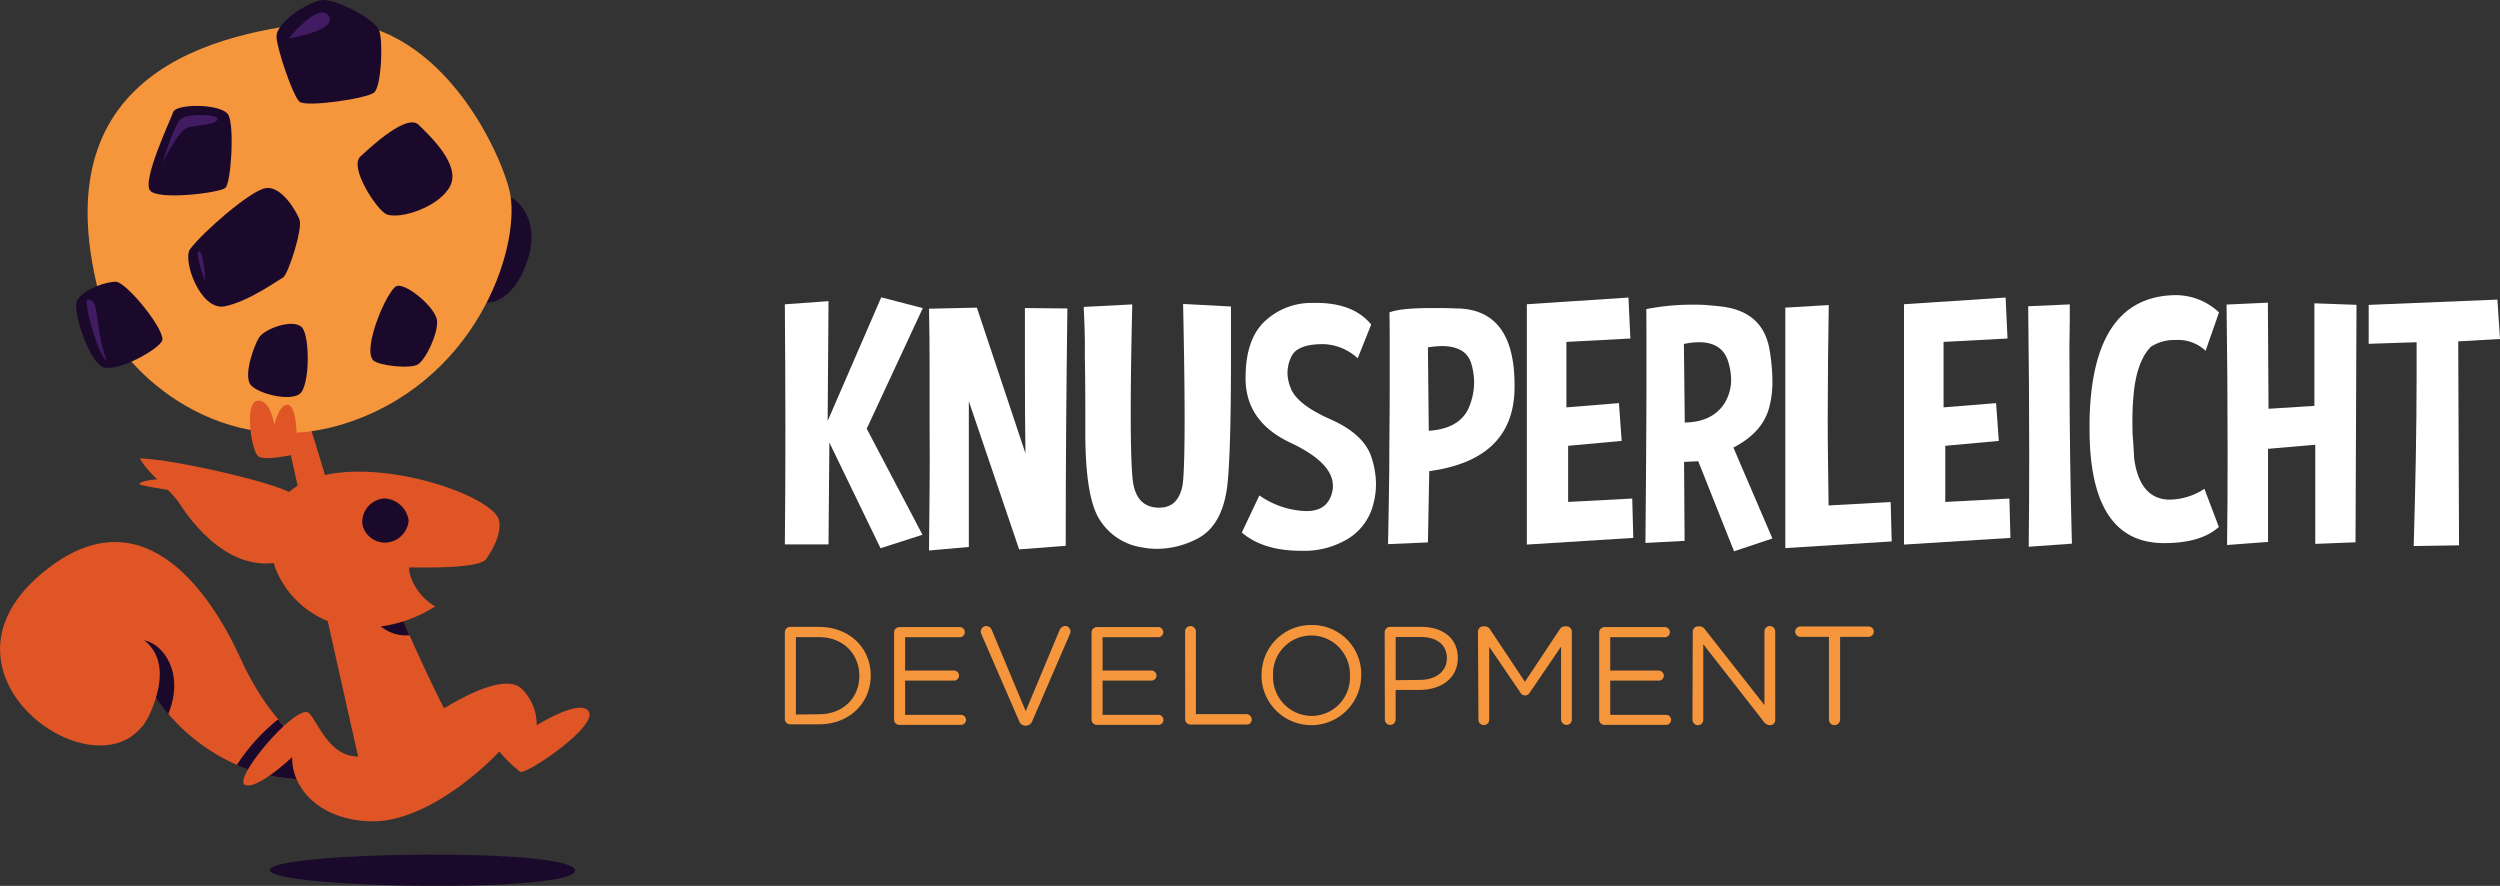
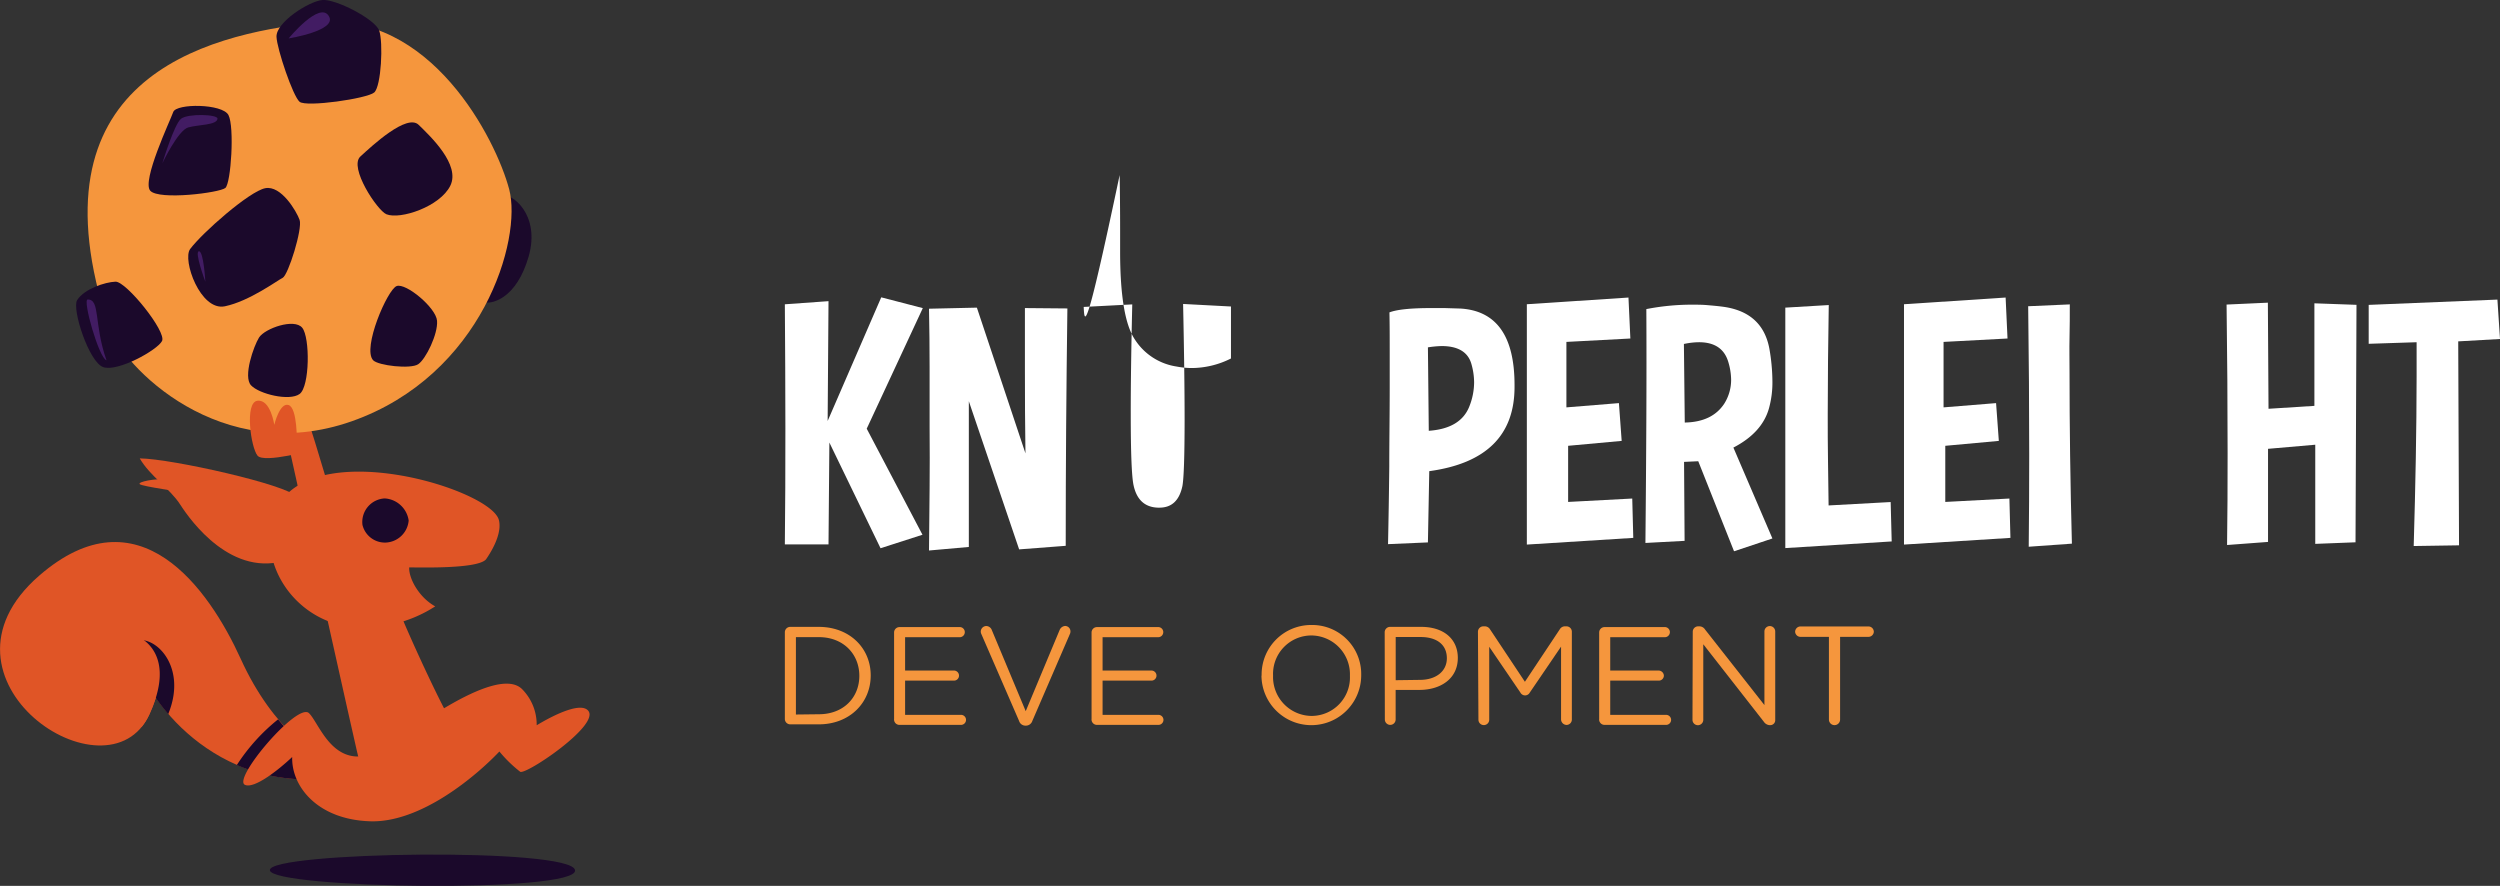
<svg xmlns="http://www.w3.org/2000/svg" viewBox="0 0 463.21 164.14">
  <rect x="0" y="0" width="463.21" height="164.14" fill="#333333" stroke="none" />
  <defs>
    <style>.cls-1{fill:#fff;}.cls-2{fill:#f5963d;}.cls-3{fill:#e05526;}.cls-4{fill:#1b092b;}.cls-5{fill:#421c63;}</style>
  </defs>
  <g id="Layer_2" data-name="Layer 2">
    <g id="Capa_1" data-name="Capa 1">
      <path class="cls-1" d="M153.51,55.8,153.35,78l9.93-22.91,7.7,2L160.59,79.43l10.33,19.65-7.77,2.5L153.67,82l-.16,18.87h-8.09q.11-10.33.1-21.49t-.1-23Z" />
      <path class="cls-1" d="M172.13,102q.06-5.85.11-11.5t0-11.31q0-5.66,0-11.12t-.11-10.87L181,57l9,27q-.11-7.8-.1-15.19c0-2,0-3.94,0-5.88s0-3.89,0-5.85l7.87.07q-.15,11-.23,21.89t-.08,22.09l-8.63.66-9.32-27.45,0,27Z" />
-       <path class="cls-1" d="M200.79,56.87l9-.47q-.29,12.39-.28,20.28,0,10.93.53,13.27.88,4,4.52,4.11a.88.88,0,0,0,.26,0c2.27,0,3.69-1.31,4.26-4q.4-2.15.41-12.32,0-8.14-.28-21.42l8.87.47c0,1.71,0,3.36,0,5s0,3.13,0,4.63q0,17.4-.67,23.5-.92,7.65-5.78,10a16.25,16.25,0,0,1-7.23,1.77,14.49,14.49,0,0,1-2.85-.28,11.14,11.14,0,0,1-7.8-5.12q-2.66-4.11-2.66-16.18v-4q0-5.37-.09-10.17C201.05,62.86,200.94,59.8,200.79,56.87Z" />
-       <path class="cls-1" d="M241.91,94.69a.54.54,0,0,0,.22,0q4.2,0,4.83-4.17V90q0-4.21-7.64-7.87-8.38-3.83-8.53-11.73a2.47,2.47,0,0,1,0-.47q0-7.48,4-10.8a12.54,12.54,0,0,1,8.31-3h.69a5.48,5.48,0,0,1,.7,0c4.31.12,7.51,1.47,9.57,4l-2.5,6.26a9.74,9.74,0,0,0-6.41-2.63q-4.8,0-5.88,2.31a6.89,6.89,0,0,0-.72,3,7.4,7.4,0,0,0,.57,2.75q1.07,3.06,7.33,5.84c4.17,1.84,6.73,4.19,7.67,7.08a16.16,16.16,0,0,1,.83,5,14.09,14.09,0,0,1-.45,3.48A10.52,10.52,0,0,1,250,99.68a15.65,15.65,0,0,1-8.94,2.37.6.6,0,0,1-.23,0Q234,102,230.09,98.67l3.25-6.88A15.81,15.81,0,0,0,241.91,94.69Z" />
+       <path class="cls-1" d="M200.79,56.87l9-.47q-.29,12.39-.28,20.28,0,10.93.53,13.27.88,4,4.52,4.11a.88.88,0,0,0,.26,0c2.27,0,3.69-1.31,4.26-4q.4-2.15.41-12.32,0-8.14-.28-21.42l8.87.47c0,1.71,0,3.36,0,5s0,3.13,0,4.63a16.25,16.25,0,0,1-7.23,1.77,14.49,14.49,0,0,1-2.85-.28,11.14,11.14,0,0,1-7.8-5.12q-2.66-4.11-2.66-16.18v-4q0-5.37-.09-10.17C201.05,62.86,200.94,59.8,200.79,56.87Z" />
      <path class="cls-1" d="M280.62,71.31v.38q0,13.45-15.8,15.61l-.25,13.2-7.39.32q.15-7.14.23-14.34c0-4.81.08-9.7.08-14.7q0-3.44,0-6.9c0-2.31,0-4.63-.05-7q2.08-.8,7.68-.8c.8,0,1.66,0,2.57,0l2.93.09Q280.61,57.79,280.62,71.31Zm-16.05-7,.16,15.51q5.86-.41,7.49-4.45a12.19,12.19,0,0,0,.91-4.52,12.7,12.7,0,0,0-.54-3.54q-1-3.19-5.49-3.19A18.78,18.78,0,0,0,264.57,64.36Z" />
      <path class="cls-1" d="M301.73,55.13l.35,7.59-11.85.63V75.48l9.73-.79.51,7-9.92.91V93l11.88-.63.19,7.29-19.72,1.24V78.64q0-11.06,0-22.27Z" />
      <path class="cls-1" d="M304.87,100.6q.12-12.22.17-23t0-20.33a44,44,0,0,1,8.34-.82c1,0,2,0,3,.09s2,.17,3.05.32q7.14,1.05,8.4,7.71a36.11,36.11,0,0,1,.57,6.07,17.85,17.85,0,0,1-.66,5.09c-.85,2.94-3,5.35-6.57,7.2l7.23,16.84-7.11,2.37-6.63-16.68-2.63.12.1,14.63ZM312,63.73l.16,14.56q5.06-.09,7.3-3.47a8.24,8.24,0,0,0,1.29-4.46,11.82,11.82,0,0,0-.57-3.44c-.75-2.34-2.55-3.51-5.37-3.51a12.61,12.61,0,0,0-1.33.08C313,63.54,312.54,63.62,312,63.73Z" />
      <path class="cls-1" d="M338.84,56.52q-.18,10.5-.19,20.23c0,3,0,5.81.05,8.61s.07,5.55.11,8.29l11.5-.63.19,7.3-19.71,1.23V79.27q0-11.05,0-22.27Z" />
      <path class="cls-1" d="M371.61,55.13l.35,7.59-11.85.63V75.48l9.73-.79.51,7-9.92.91V93l11.88-.63.19,7.29-19.72,1.24V78.64q0-11.06,0-22.27Z" />
      <path class="cls-1" d="M383.5,56.4c0,2,0,4.1-.05,6.16s0,4.15,0,6.26q0,7.74.11,15.67t.33,16.24l-8,.57q.09-8.19.09-17,0-13.18-.19-27.56Z" />
-       <path class="cls-1" d="M401,100.63h-.12q-13.72-.06-13.72-21.13V77.82q.48-22.68,15.61-23.13h0a11.74,11.74,0,0,1,8.38,3.19L408.66,65a7.38,7.38,0,0,0-5.56-2,8,8,0,0,0-4.55,1.23q-2.37,2.37-3.1,7.68c-.1.88-.19,1.81-.25,2.77s-.1,2-.1,3.07,0,2.32.1,3.54.15,2.51.25,3.86q1.05,7.11,6.19,7.42a11.91,11.91,0,0,0,6.8-2l2.68,7.07Q407.78,100.63,401,100.63Z" />
      <path class="cls-1" d="M420.2,56.08l.12,19.66,8.5-.54,0-19,7.8.28-.18,44-7.46.29V82.4l-8.75.76v17.25l-7.59.57q.11-8.19.1-17,0-13.17-.19-27.55Z" />
      <path class="cls-1" d="M462.73,55.51l.48,7.3-7.74.44.15,37.79-8.4.13q.25-8.48.39-16.24t.15-15.1V66.6c0-1,0-2.11,0-3.19l-8.88.29V56.49Z" />
      <path class="cls-2" d="M145.42,117.15a1,1,0,0,1,1-1h5.28c5.7,0,9.63,3.91,9.63,9v0c0,5.1-3.93,9.06-9.63,9.06h-5.28a1,1,0,0,1-1-1Zm6.29,15.19c4.58,0,7.51-3.1,7.51-7.12v0c0-4-2.93-7.17-7.51-7.17h-4.24v14.34Z" />
      <path class="cls-2" d="M165.66,133.19v-16a1,1,0,0,1,1-1h11.26a.94.94,0,0,1,0,1.87H167.7v6.18h9.06a.94.94,0,0,1,.93.93.93.93,0,0,1-.93.94H167.7v6.34h10.36a.93.93,0,1,1,0,1.86H166.67A1,1,0,0,1,165.66,133.19Z" />
      <path class="cls-2" d="M188.82,133.58l-7-16.12a1,1,0,0,1-.1-.47,1.05,1.05,0,0,1,1-1,1.14,1.14,0,0,1,1.06.78l6.27,15,6.29-15.06a1.21,1.21,0,0,1,1-.73,1,1,0,0,1,1,1,1.1,1.1,0,0,1-.07.41l-7,16.2a1.25,1.25,0,0,1-1.19.86H190A1.23,1.23,0,0,1,188.82,133.58Z" />
      <path class="cls-2" d="M202.25,133.19v-16a1,1,0,0,1,1-1h11.25a.94.94,0,1,1,0,1.87H204.29v6.18h9.06a.94.94,0,0,1,.93.93.93.93,0,0,1-.93.94h-9.06v6.34h10.35a.93.93,0,1,1,0,1.86H203.26A1,1,0,0,1,202.25,133.19Z" />
-       <path class="cls-2" d="M219.58,117a1,1,0,1,1,2,0v15.32H231a1,1,0,0,1,.93,1,.92.92,0,0,1-.93.93H220.59a1,1,0,0,1-1-1Z" />
      <path class="cls-2" d="M233.76,125.22v0A9.18,9.18,0,0,1,243,115.8a9.09,9.09,0,0,1,9.21,9.32v0a9.24,9.24,0,1,1-18.48,0Zm16.36,0v0a7.21,7.21,0,0,0-7.15-7.48,7.12,7.12,0,0,0-7.09,7.43v0a7.21,7.21,0,0,0,7.15,7.48A7.12,7.12,0,0,0,250.12,125.22Z" />
      <path class="cls-2" d="M256.56,117.15a1,1,0,0,1,1-1h5.77c4.09,0,6.78,2.18,6.78,5.75v0c0,3.91-3.26,5.93-7.12,5.93h-4.4v5.48a1,1,0,1,1-2,0Zm6.52,8.82c3,0,5-1.6,5-4v0c0-2.59-1.94-3.94-4.87-3.94H258.6v8Z" />
      <path class="cls-2" d="M273.84,117.05a1,1,0,0,1,1-1h.23a1.13,1.13,0,0,1,1,.54l6.47,9.73,6.47-9.73a1.1,1.1,0,0,1,1-.54h.23a1,1,0,0,1,1,1v16.27a1,1,0,0,1-1,1,1.05,1.05,0,0,1-1-1V119.81l-5.8,8.52a1,1,0,0,1-.85.52,1,1,0,0,1-.88-.52l-5.78-8.49v13.51a1,1,0,1,1-2,0Z" />
      <path class="cls-2" d="M296.3,133.19v-16a1,1,0,0,1,1-1h11.26a.94.94,0,0,1,0,1.87H298.35v6.18h9a1,1,0,0,1,.94.93.94.94,0,0,1-.94.94h-9v6.34H308.7a.93.93,0,1,1,0,1.86H297.31A1,1,0,0,1,296.3,133.19Z" />
      <path class="cls-2" d="M313.64,117.05a1,1,0,0,1,1-1h.28a1.26,1.26,0,0,1,1,.59l11,14V117a1,1,0,1,1,2,0v16.36a.92.92,0,0,1-.93,1h-.11a1.4,1.4,0,0,1-1.06-.62l-11.23-14.37v14a1,1,0,1,1-2,0Z" />
      <path class="cls-2" d="M338.87,118h-5.26a1,1,0,0,1-1-.93,1,1,0,0,1,1-1h12.58a1,1,0,0,1,1,1,1,1,0,0,1-1,.93h-5.25v15.32a1,1,0,1,1-2.07,0Z" />
      <path class="cls-3" d="M53.39,82.09s12.86,58,13.43,60,7.43.28,8-1.29S57.93,79.73,57.46,79.16s-4.07.4-4.07.4Z" />
      <path class="cls-4" d="M92.73,36.21c2-.66,7.48,3.49,5.21,11.35s-6.8,8.63-7.76,8.49" />
      <path class="cls-2" d="M20.07,60.25c2.52,7.65,20.84,26.34,45.09,17.81s31.64-33.72,29.18-43S79.75,1.9,58.53,4.17,5.1,15,20.07,60.25Z" />
      <path class="cls-4" d="M14.29,55.61c-1,1.65,2.18,11.47,4.83,12.41s10-3.12,10.9-4.83-6.64-11.08-8.62-11S15.62,53.53,14.29,55.61Z" />
      <path class="cls-4" d="M35.23,46.14c-1.49,2,1.89,11.56,6.44,10.61s9.66-4.76,10.7-5.27,3.72-9.13,3.14-10.74-3.42-6.44-6.36-5.87S37.5,43.11,35.23,46.14Z" />
      <path class="cls-4" d="M48,62.53c1.11-1.7,6.54-3.6,8-1.8S57.41,71.62,55.51,73s-7.5,0-9-1.61S47,64.14,48,62.53Z" />
      <path class="cls-4" d="M69.14,66.75C67.07,64.56,71.79,53.62,73.5,53s7.29,4,7.48,6.44-2.08,7.11-3.5,8.05S70.09,67.74,69.14,66.75Z" />
      <path class="cls-4" d="M71.6,39.7C69.9,39,64.59,31,66.77,29s8.62-8,10.8-5.87,7.77,7.39,5.87,11.27S74.16,40.74,71.6,39.7Z" />
      <path class="cls-4" d="M42.33,21.32c-1.12-2.14-9.66-2.18-10.23-.57s-5.87,12.79-4.26,14.59,12.88.38,13.92-.52S43.47,23.5,42.33,21.32Z" />
      <path class="cls-4" d="M51.23,6.83C51.12,4.11,57.3.2,59.76,0s9.71,3.53,10.49,5.65.4,10.36-.92,11.49S56.75,19.9,55.51,18.86,51.33,9.1,51.23,6.83Z" />
      <path class="cls-5" d="M60.94,3C59.25.09,53.48,7.12,53.48,7.12S62.56,5.67,60.94,3Z" />
      <path class="cls-5" d="M40.3,22c.08-.83-5.47-1-6.75,0s-3.47,8.25-3.47,8.25,2.9-6.11,4.79-6.64S40.19,23.2,40.3,22Z" />
      <path class="cls-5" d="M16.25,55.49c-1,0,2.08,10.87,3.48,11.26C17.35,60,18.62,55.47,16.25,55.49Z" />
      <path class="cls-5" d="M36.87,46.56c-.92,0,1.18,5.64,1.18,5.64S37.73,46.55,36.87,46.56Z" />
      <path class="cls-3" d="M64.11,141.24c-4.86.14-13.56-6.08-19.5-19.15S25.68,90.65,7.25,106.67C-14.86,125.89,20,149.1,27.67,132.38S17.81,114,12.53,119.52s12.78-2.85,13.32,3,13.82,25,36.47,21.43S64.11,141.24,64.11,141.24Z" />
      <path class="cls-4" d="M60.44,144.2l-.53-4a26.55,26.55,0,0,1-8.38-6.92,35.54,35.54,0,0,0-7.65,8.47A32.55,32.55,0,0,0,60.44,144.2Z" />
      <path class="cls-3" d="M62.32,111a2.78,2.78,0,0,0,.13.56C63.73,115.89,73.78,143,73.78,143s12.53-5.73,10.55-8.19-11.4-23.14-11.4-24.54Z" />
-       <path class="cls-4" d="M75.88,117.7c-1.14-2.59-2.09-4.83-2.58-6.17l-4.55,2.28A7.27,7.27,0,0,0,75.88,117.7Z" />
      <path class="cls-3" d="M75.82,105.13c2.14,0,12.8.31,14.25-1.52,1.92-2.79,2.84-5.44,2.36-7.27-1.61-6.11-39-17.14-42.22,1-1.5,8.43,5,17.69,15,18.86a24.68,24.68,0,0,0,15.43-3.85C77.55,110.65,75.7,107.05,75.82,105.13Z" />
      <path class="cls-3" d="M54.89,92c-1.57-2.15-23-7-29-7.07,1.93,3.32,5.58,5.57,7.51,8.57s9.63,13.76,20,10.18S54.89,92,54.89,92Z" />
      <path class="cls-3" d="M30.81,88.84c-1.88-.25-5.35.43-4.93.86S34,91.2,34,91.2Z" />
      <path class="cls-4" d="M67.16,97.26a4.37,4.37,0,0,1,4.15-4.91,4.78,4.78,0,0,1,4.41,4.09,4.46,4.46,0,0,1-4.27,4.09A4.28,4.28,0,0,1,67.16,97.26Z" />
      <path class="cls-3" d="M109,131.7c-1.3-1.61-5.91.48-9.56,2.68a9.34,9.34,0,0,0-2.76-6.75c-5-4.71-22.84,9.41-24.76,10.61-9.75,6.11-12.54-4.07-14.68-6.11S43,144.35,45.39,145.42c1.73.79,6.27-2.81,8.75-5.16-.17,5.35,4.58,11.57,14.39,11.91,9.39.33,19.65-8.35,24-12.93A24.3,24.3,0,0,0,96.39,143C97.47,143.59,111.18,134.38,109,131.7Z" />
      <path class="cls-4" d="M50,161.24c-.32-3.43,56-4.28,56.55,0S50.31,164.67,50,161.24Z" />
      <path class="cls-4" d="M24.49,119v1.78a2.05,2.05,0,0,1,1.36,1.79c.19,2.1,2,5.89,5.32,9.73C35,123,28,116.92,24.49,119Z" />
      <path class="cls-3" d="M12.53,119.52C10,122.24,16.34,129,26.2,134.73a10.32,10.32,0,0,0,1.47-2.35C35.39,115.67,17.81,114,12.53,119.52Z" />
      <path class="cls-3" d="M58.14,83.33s-9.21,2.58-10.43,1.09-2.44-9.9,0-10.17,3.11,4.47,3.11,4.47,1-4.23,2.66-3.67S55,82,55,82l3.12.52Z" />
    </g>
  </g>
</svg>